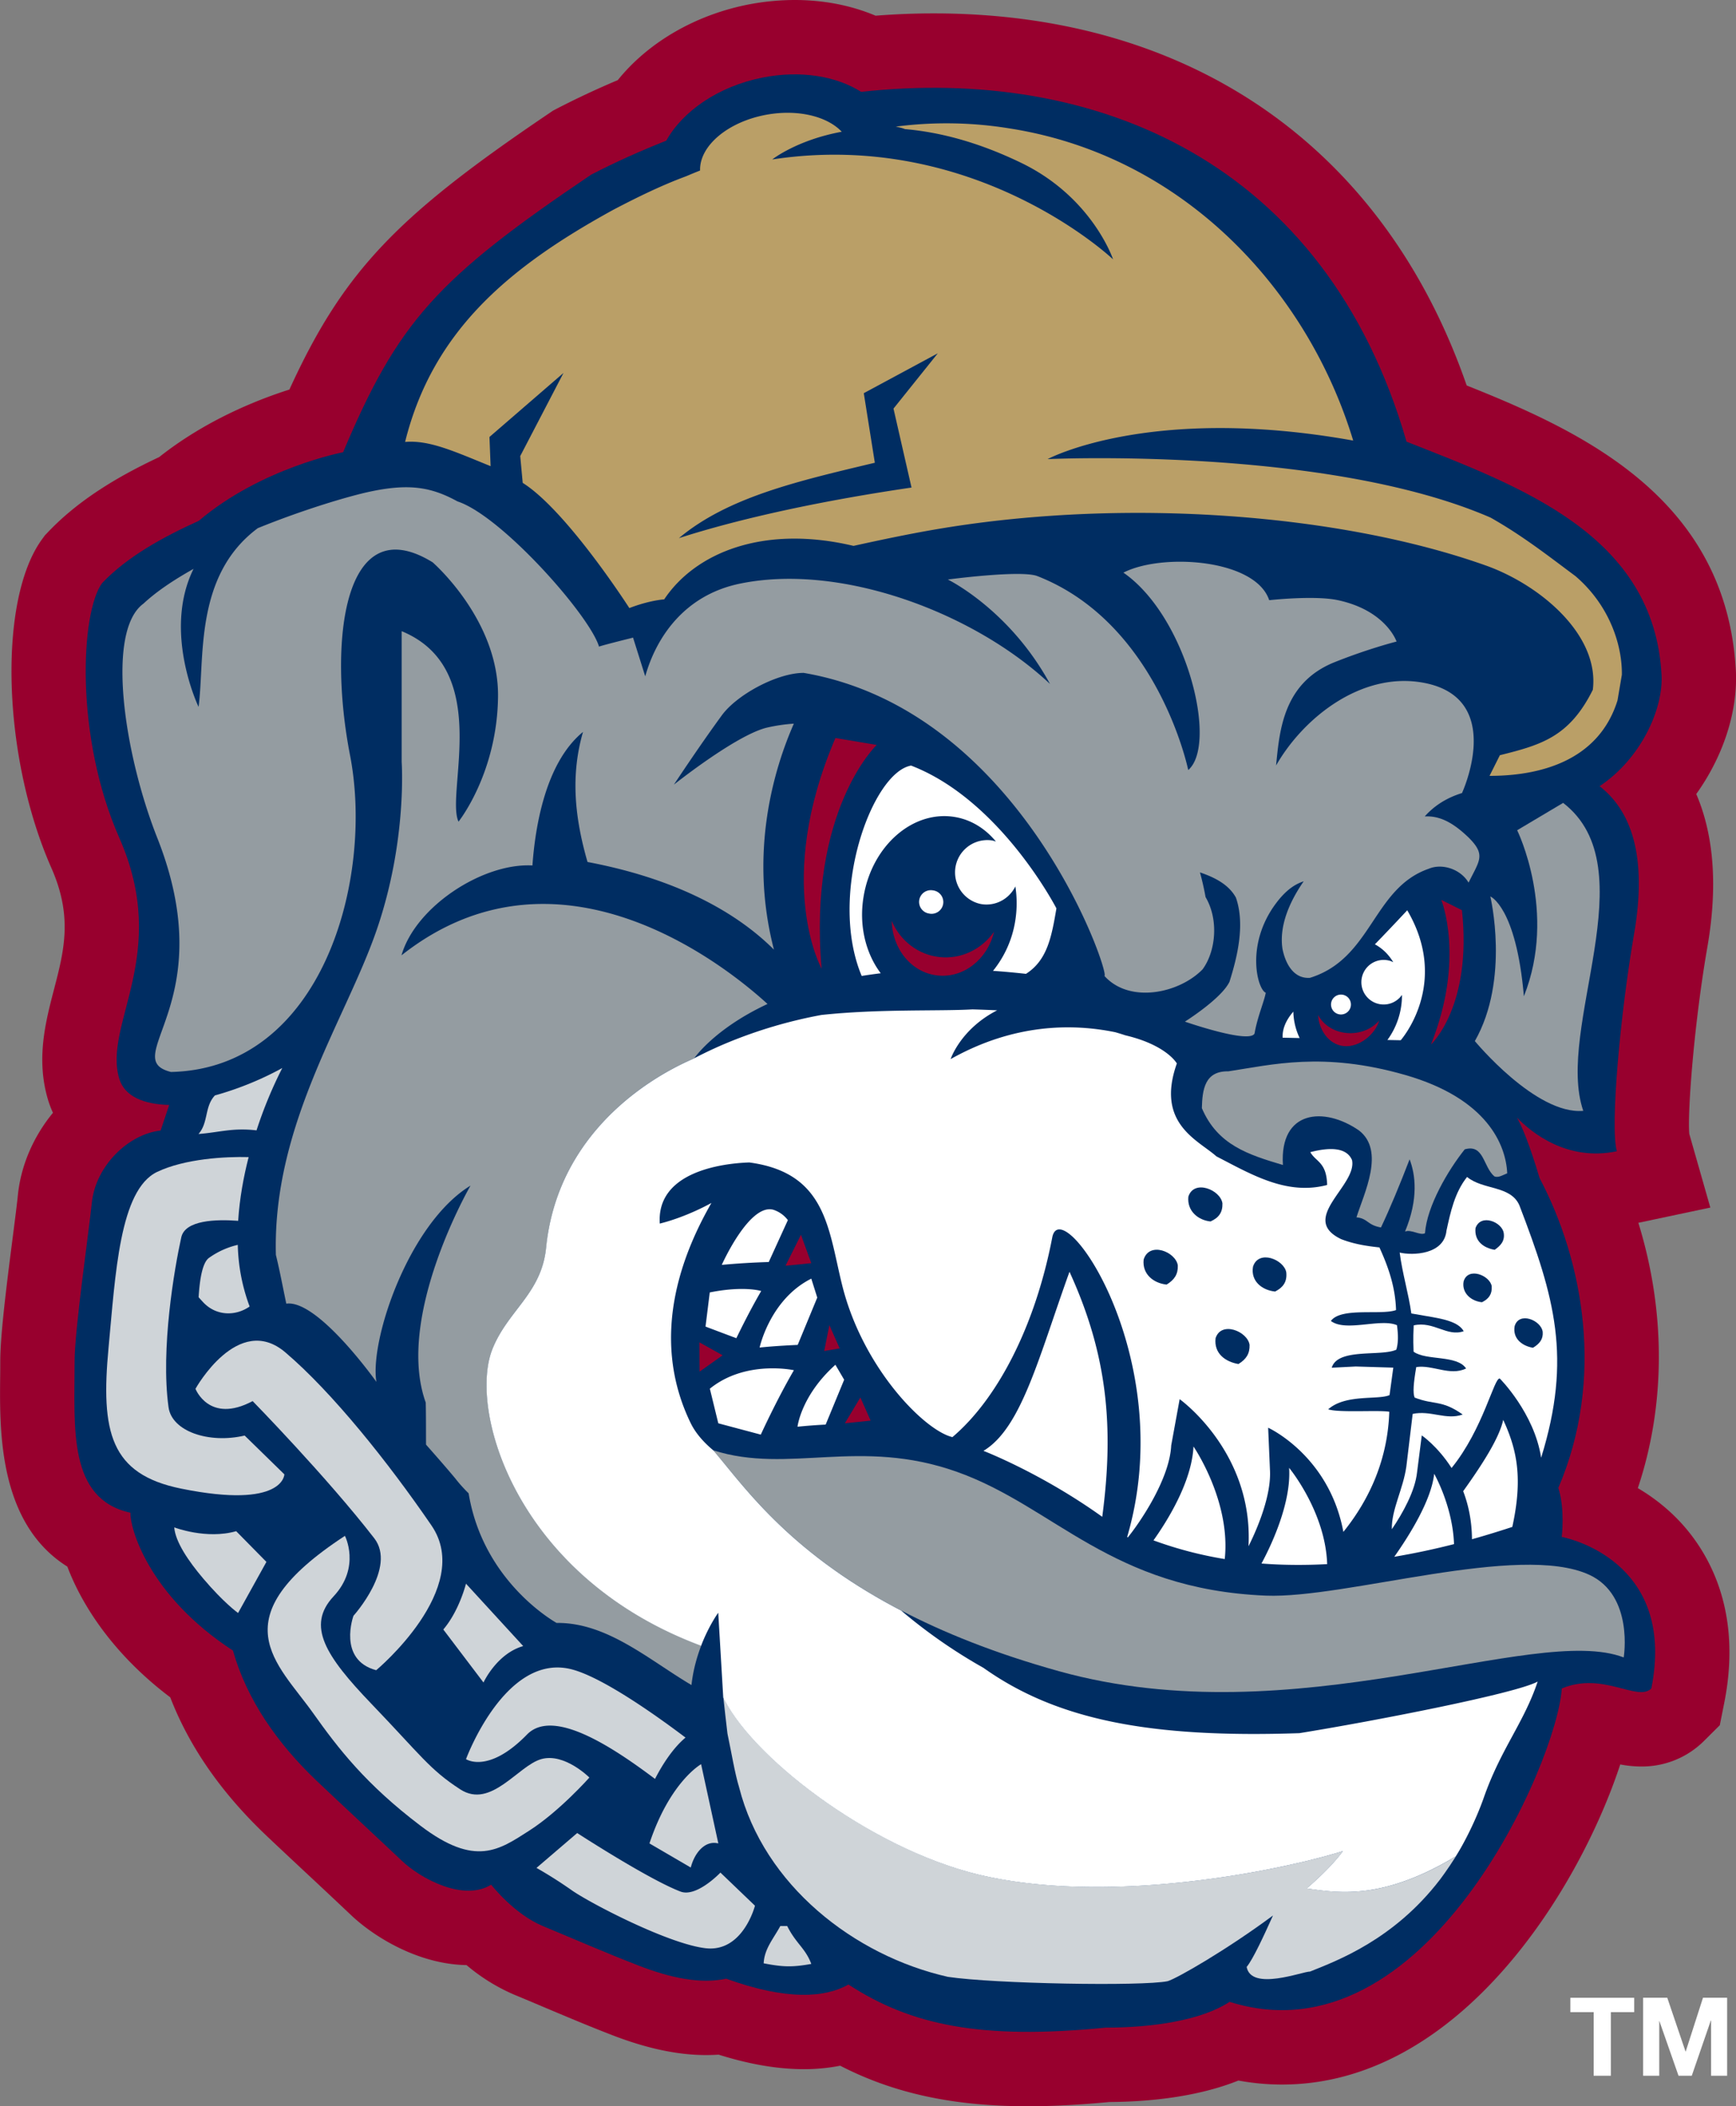
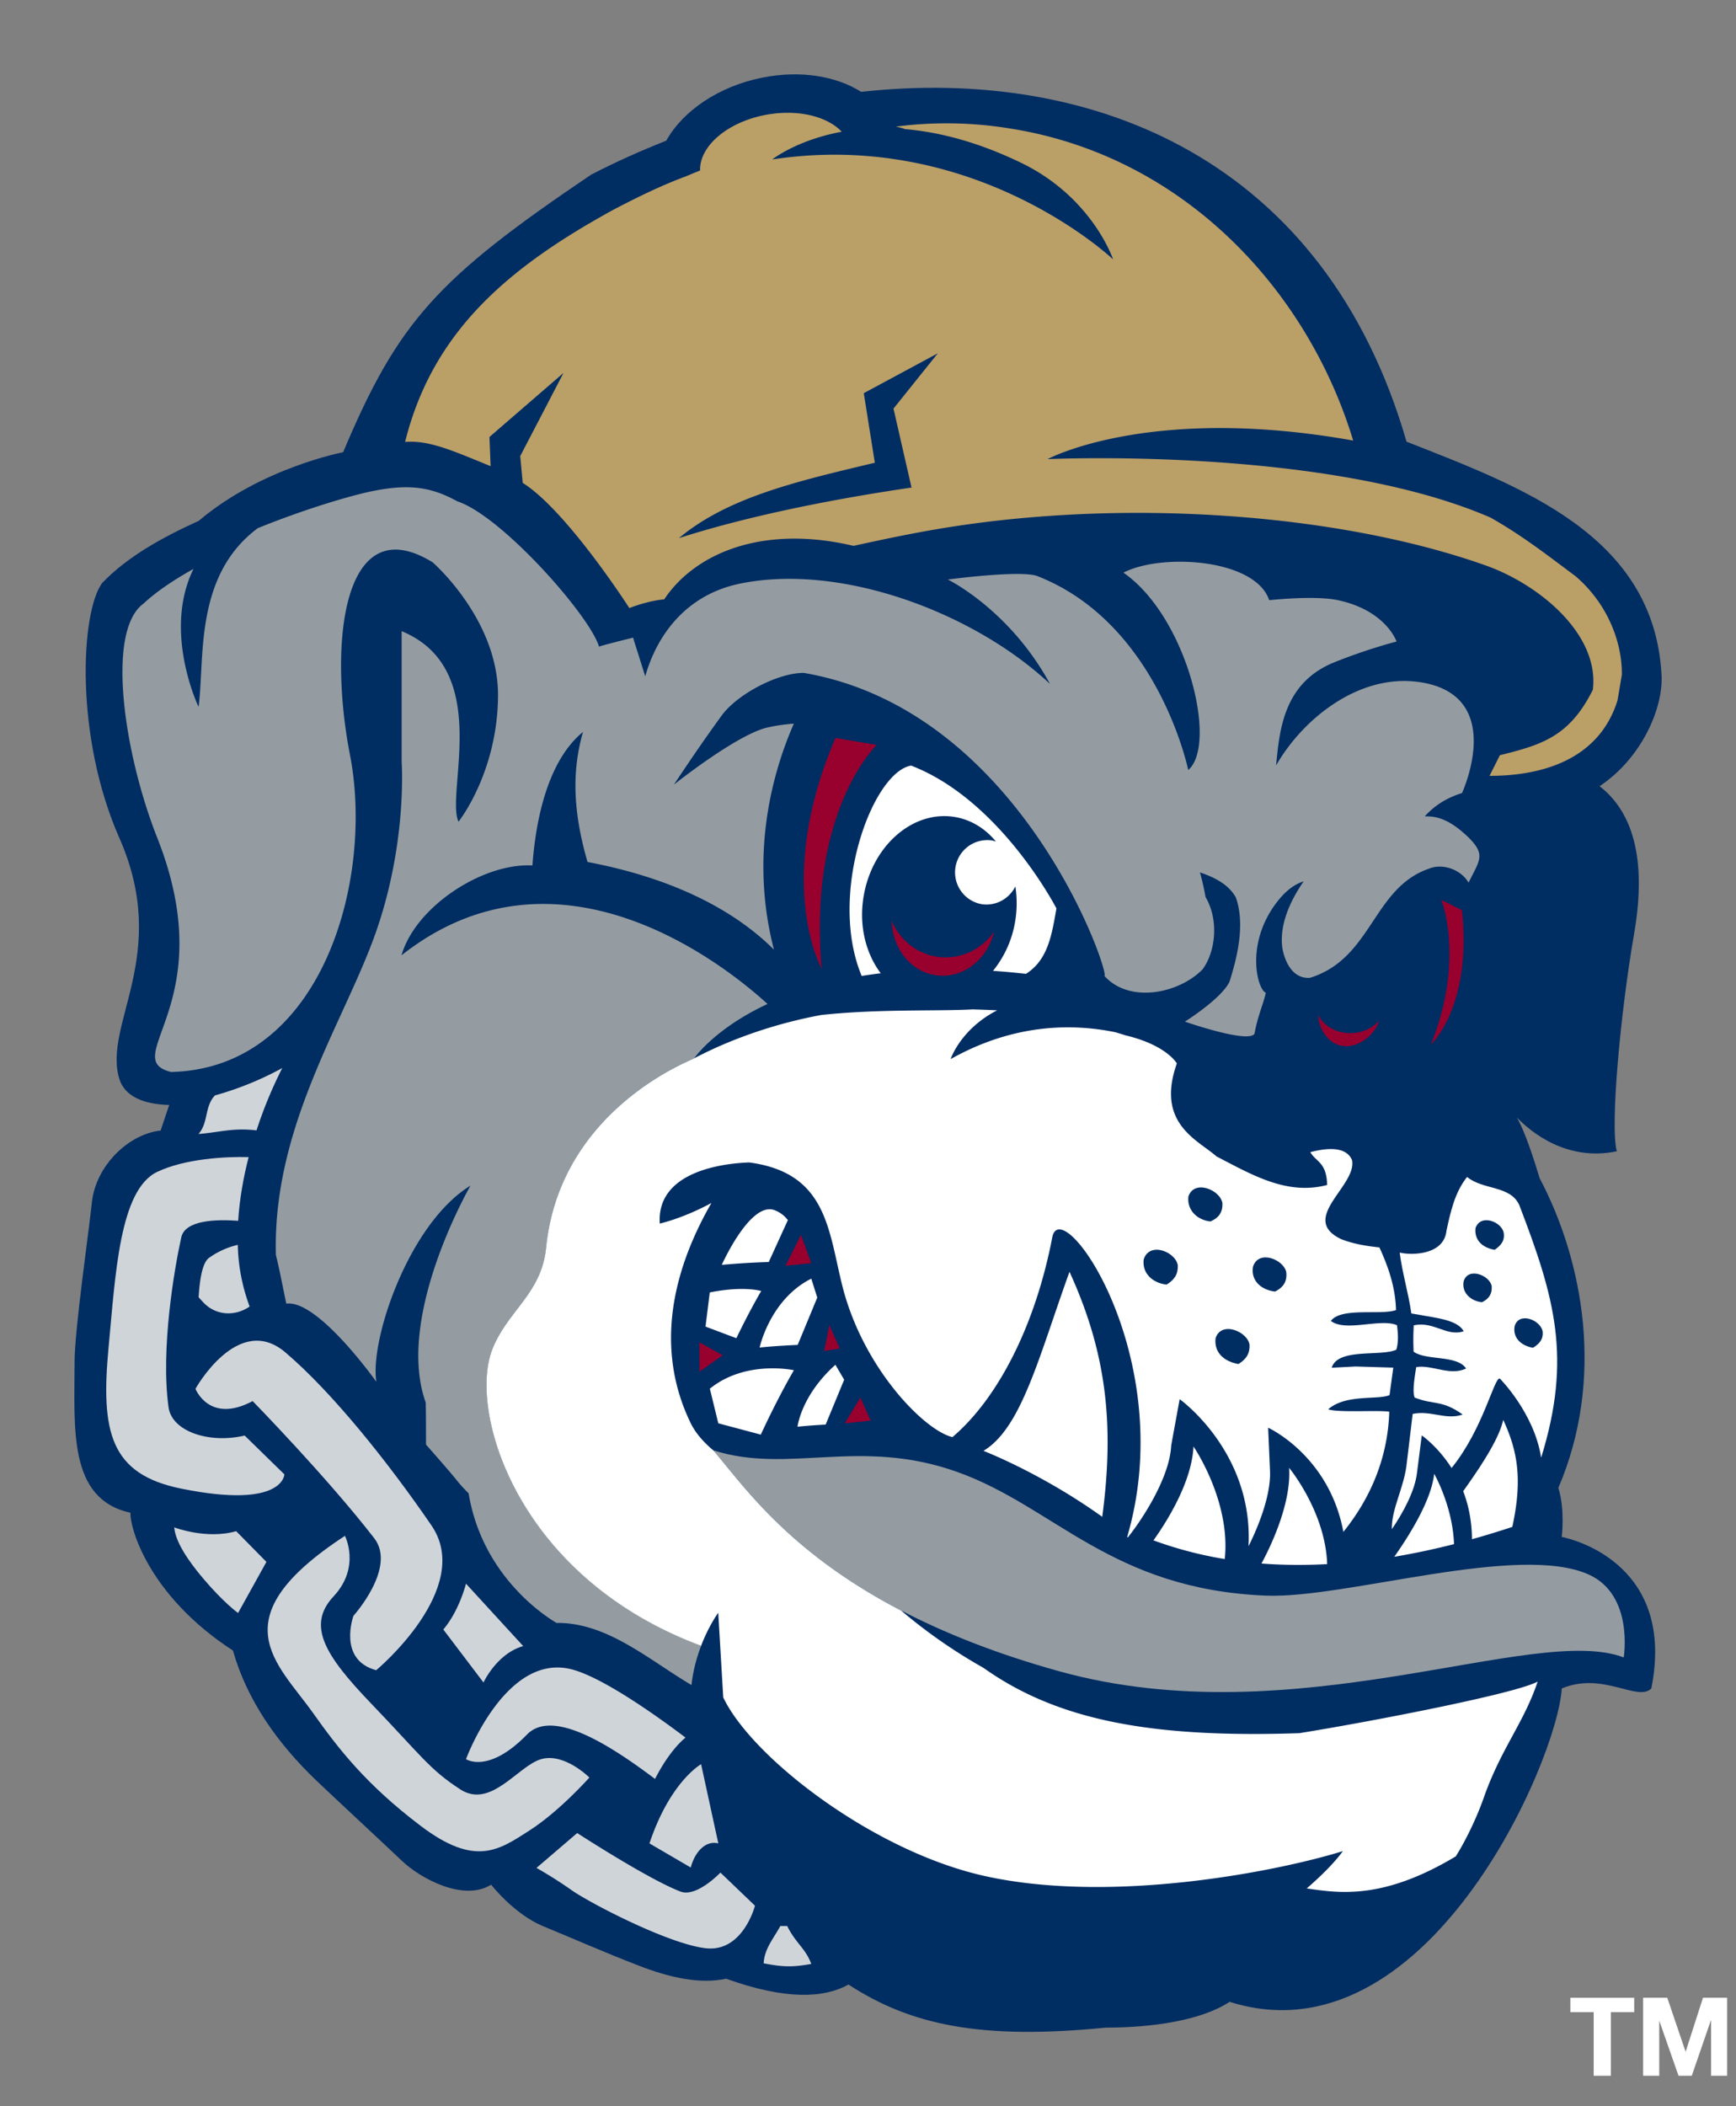
<svg xmlns="http://www.w3.org/2000/svg" viewBox="0 0 59.362 72.003">
  <rect x="0" y="0" width="59.362" height="72.003" fill="#808080" stroke="none" />
-   <path d="m35.152 72.003c-2.539 0-4.573-.434-6.422-1.386a6.347 6.347 0 0 1 -1.243.118c-.89 0-1.848-.162-2.913-.496a6.731 6.731 0 0 1 -.429.014c-.978 0-2.036-.226-3.236-.691-.843-.327-1.579-.639-2.358-.967-.315-.134-.634-.268-.967-.406a6.473 6.473 0 0 1 -1.632-1.012c-1.625-.024-3.156-.947-3.979-1.738a285.4 285.4 0 0 0 -1.523-1.429c-.598-.559-1.179-1.102-1.384-1.3-1.515-1.446-2.602-3.018-3.244-4.686-1.905-1.438-2.998-3.092-3.519-4.469-2.345-1.471-2.315-4.608-2.298-6.429.003-.198.004-.395.004-.592 0-.839.188-2.389.438-4.33.074-.576.136-1.065.163-1.337.105-1.045.545-2.028 1.201-2.826a3.443 3.443 0 0 1 -.159-.412c-.43-1.401-.099-2.675.193-3.8.348-1.336.648-2.491-.089-4.16-1.683-3.816-1.832-9.175-.312-11.243l.097-.132.112-.116c1.136-1.192 2.585-1.985 3.789-2.552 1.558-1.233 3.283-1.936 4.454-2.309 1.86-4.066 3.695-5.942 8.896-9.454l.122-.083.133-.069a29.772 29.772 0 0 1 2.078-.972c1.035-1.284 2.64-2.226 4.466-2.585a8.409 8.409 0 0 1 1.584-.154c.99 0 1.931.184 2.766.537a25.182 25.182 0 0 1 1.987-.079c8.836 0 15.414 4.616 18.225 12.72 3.975 1.583 8.916 3.876 9.207 9.809.053 1.404-.462 2.906-1.357 4.157.531 1.238.78 2.929.38 5.232-.445 2.555-.685 5.611-.618 6.387l.719 2.518-2.461.521c.934 3.015.94 6.216-.018 9.07a6.56 6.56 0 0 1 1.224.927c.943.909 2.423 2.951 1.73 6.42l-.151.758-.548.545a3 3 0 0 1 -2.142.866 3.85 3.85 0 0 1 -.714-.07c-1.416 4.306-5.52 10.943-11.566 10.943-.496 0-.995-.046-1.491-.137-1.43.573-3.104.726-4.411.734-1.018.096-1.93.145-2.784.145" fill="#98002e" />
  <path d="m53.403 52.54s.118-.94-.116-1.676c1.597-3.724.859-7.751-.641-10.59-.361-1.207-.614-1.788-.776-2.07.485.5 1.709 1.511 3.417 1.152-.235-.825.118-4.709.588-7.418.471-2.707-.117-4.236-1.177-5.062 1.413-.941 2.165-2.62 2.12-3.766-.236-4.826-4.827-6.476-8.722-8.011-2.775-9.608-10.657-12.839-18.649-11.959-.845-.535-2.066-.746-3.366-.489-1.512.297-2.738 1.149-3.298 2.158-.876.346-1.737.731-2.571 1.163-5.264 3.553-6.596 5.015-8.479 9.488 0 0-2.796.529-4.935 2.344-1.256.569-2.457 1.237-3.306 2.129-.735 1-.941 5.243.589 8.711 1.765 4.002-.573 6.37 0 8.239.186.608.847.869 1.705.89l-.293.875c-1.1.119-2.226 1.208-2.353 2.474-.096.943-.589 4.348-.589 5.414 0 2.281-.236 4.709 1.91 5.177-.027.473.581 2.808 3.505 4.712.48 1.703 1.541 3.193 2.855 4.446.43.412 2.519 2.357 2.913 2.733.638.614 2.119 1.413 3.061.824 0 0 .779 1.004 1.765 1.414 1.133.47 2.119.903 3.27 1.349 1.084.422 2.118.643 2.999.451 2.077.747 3.372.655 4.185.2 2.128 1.387 4.523 1.896 8.794 1.473 1.59 0 3.268-.243 4.238-.882 6.71 2.118 11.205-8.215 11.359-10.713 1.413-.588 2.591.471 3.062 0 .821-4.121-2.475-5.061-3.064-5.18" fill="#002d62" />
  <path d="m27.389 42.211-.529 1.059.882-.088zm-3.472 3.678.793.442-.788.559zm4.443-.588-.177.883.53-.089zm1.06 2.472-.53.882.882-.09z" fill="#98002e" />
  <g fill="#cfd4d8">
    <path d="m6.684 47.477s.469 1.212 1.955.42c0 0 2.532 2.589 4.158 4.688.777 1.003-.71 2.651-.71 2.651s-.551 1.506.777 1.861c0 0 3.362-2.8 1.89-4.949-1.473-2.149-3.381-4.542-4.997-5.917s-3.073 1.246-3.073 1.246m.262 6.482c-.505-.596-.948-1.249-.988-1.745 0 0 1.099.422 2.118.13l1.034 1.05-.969 1.747s-.481-.339-1.195-1.182" />
    <path d="m11.795 52.504s.549 1.067-.39 2.07c-.937 1.003-.273 2.037 1.295 3.671 1.681 1.751 1.989 2.246 3.04 2.926 1.051.679 1.973-.809 2.765-1.034.793-.229 1.649.629 1.649.629s-1.017 1.148-2.052 1.812c-1.035.662-1.843 1.262-3.72-.162-1.876-1.421-2.817-2.645-3.671-3.847-1.228-1.73-3.25-3.234 1.084-6.065" />
    <path d="m15.934 54.138s-.226.921-.775 1.567l1.374 1.812s.452-.987 1.358-1.245zm2.411 9.717 1.392-1.192s2.433 1.581 3.531 2c.551.212 1.367-.648 1.367-.648l1.181 1.132s-.403 1.583-1.665 1.456c-1.262-.13-3.995-1.554-4.608-1.989a14.938 14.938 0 0 0 -1.198-.759" />
    <path d="m23.621 63.842c.118-.473.471-.942.942-.824l-.589-2.708s-1.06.588-1.766 2.708zm-.18-4.442c-.868-.656-2.895-2.125-3.981-2.354-2.216-.468-3.525 3.091-3.525 3.091s.761.517 2.085-.841c.878-.9 2.844.363 4.378 1.517.235-.457.596-1.039 1.043-1.413m3.242 6.442c-.248.453-.543.776-.57 1.275.642.122.958.142 1.629.02-.207-.546-.52-.688-.824-1.295m-19.568-28.395c-.363.382-.218.933-.563 1.319.715-.054 1.163-.22 1.985-.124a14.67 14.67 0 0 1 .881-2.132c-.772.426-1.584.738-2.303.937m-.209 5.558c-.226.168-.315.764-.349 1.342.098.11.158.173.158.173.432.462 1.092.487 1.586.143a6.41 6.41 0 0 1 -.405-2.107 2.756 2.756 0 0 0 -.99.449" />
    <path d="m5.763 48.107c-.275-1.994.201-4.75.436-5.81.132-.59 1.192-.619 1.945-.563.048-.761.184-1.502.358-2.178-.797-.023-2.187.057-3.127.505-1.293.613-1.428 3.531-1.662 5.996-.273 2.892.052 4.341 2.486 4.833 3.51.711 3.525-.489 3.525-.489l-1.358-1.326c-1.225.286-2.49-.143-2.603-.968" />
  </g>
  <path d="m53.875 19.697c-.915-.68-1.797-1.375-2.904-2.002-5.621-2.444-15.148-2-15.148-2s3.49-1.882 10.449-.634c-1.553-5.126-5.78-9.736-11.745-10.67a13.397 13.397 0 0 0 -3.897-.062c.16.031.257.059.311.084 1.136.098 2.465.422 3.982 1.156 2.432 1.177 3.138 3.297 3.138 3.297s-4.708-4.475-11.654-3.415c0 0 .833-.663 2.376-.947-.486-.518-1.469-.773-2.541-.588-1.341.233-2.329 1.069-2.303 1.913-.184.073-.35.142-.481.198-.834.308-1.652.708-2.478 1.14-3.514 1.928-6.176 4.104-7.128 7.941.823-.07 1.66.314 2.924.828l-.039-.998 2.531-2.188-1.479 2.841.085.916c1.512.952 3.646 4.28 3.646 4.28.707-.271 1.192-.297 1.192-.297 1.059-1.589 3.384-2.561 6.474-1.829.999-.22 2.028-.436 3.018-.599 6.371-1.052 13.669-.485 18.601 1.269 1.851.658 3.896 2.367 3.661 4.25-.802 1.611-1.765 1.884-3.178 2.236l-.354.706c1.648.001 3.717-.467 4.376-2.578l.149-.876c.016-.988-.403-2.359-1.584-3.372m-22.706-3.03c-2.954.433-5.756 1.022-7.953 1.729 1.681-1.405 4.063-1.948 6.699-2.577l-.378-2.378 2.531-1.363-1.515 1.89z" fill="#ba9f67" />
  <path d="m49.784 63.459.002-.004z" fill="#fff" />
  <path d="m54.345 53.835c-2.401-1.107-8.327.823-11.062.712-5.301-.22-7.213-3.038-10.553-4.229-3.341-1.191-5.749.086-8.339-.738 1.063 1.247 2.591 3.486 6.426 5.479l-.02-.013c1.447.755 3.211 1.472 5.419 2.086 8.073 2.245 16.245-1.648 19.306-.472.001 0 .353-2.119-1.177-2.825" fill="#949ca1" />
  <path d="m16.843 46.111c.531-1.325 1.677-1.896 1.834-3.46.471-4.708 4.897-6.381 5.063-6.475 0 0 .677-1.001 2.505-1.855-1.522-1.392-7.199-5.862-12.516-1.663.475-1.659 2.775-3.165 4.477-3.072.093-1.29.435-3.506 1.73-4.565-.427 1.477-.29 2.909.154 4.446 3.396.642 5.32 1.942 6.375 2.997-.867-3.342.013-6.208.68-7.725a5.72 5.72 0 0 0 -.933.138c-1.061.265-3.168 1.946-3.168 1.946s.841-1.278 1.624-2.349c.514-.723 1.915-1.474 2.815-1.471 7.498 1.283 10.513 10.396 10.28 10.357.859.958 2.557.601 3.36-.224.454-.622.555-1.702.101-2.468a9.235 9.235 0 0 0 -.192-.845c.54.183.99.429 1.229.86.324.926.042 2.051-.219 2.879-.28.583-1.525 1.363-1.525 1.363s2.2.766 2.382.407c.094-.559.333-1.104.383-1.395-.282-.109-.707-1.647.353-3.06.376-.502.696-.666.944-.749-.516.744-.836 1.551-.727 2.299.096.496.372 1.04.941 1.001 2.126-.66 2.145-3.063 4.061-3.729.455-.192 1.082.004 1.364.474.367-.751.598-.944.01-1.532-.563-.546-1.018-.757-1.51-.731.273-.306.67-.612 1.274-.799 0 0 1.499-3.231-1.295-3.767-2.118-.406-4.12 1.177-5.062 2.824.118-1.177.236-2.824 2.001-3.531 1.176-.47 2.119-.705 2.119-.705s-.354-1.059-2.001-1.414c-.803-.173-2.354 0-2.354 0-.471-1.413-3.667-1.62-4.985-.942 2.177 1.512 3.237 5.87 2.216 6.748 0 0-1.025-5.014-5.159-6.63-.555-.216-3.061.117-3.061.117s2.109 1.025 3.494 3.571c-2.586-2.43-7.137-4.147-10.608-3.429-1.933.401-2.873 1.882-3.233 3.168l-.417-1.323s-1.149.285-1.163.309c-.314-1.063-3.329-4.469-4.838-4.965-.88-.483-1.635-.627-3.009-.332-.709.152-2.243.604-3.821 1.245-2.191 1.628-1.808 4.476-2.026 6.111 0 0-1.235-2.568-.172-4.719-.664.371-1.263.769-1.712 1.188-1.294.942-.66 5.147.471 8.006 2.237 5.651-1.374 7.539.47 8.005 5.18-.118 6.946-6.593 6.122-10.83-.751-3.856-.235-8.476 2.825-6.593 0 0 2.266 1.965 2.236 4.592-.029 2.624-1.351 4.274-1.351 4.274-.455-.979 1.194-5.218-1.944-6.512v4.473s.196 2.709-.864 5.768c-1.06 3.062-3.555 6.643-3.437 11.082.13.524.235 1.094.356 1.666 1.079-.151 3.081 2.674 3.081 2.674-.236-1.411 1.1-5.414 3.218-6.709 0 0-2.589 4.474-1.531 7.416.011.479.007.96.01 1.438.35.396.689.783 1.001 1.156.14.182.295.351.456.51.504 3.066 3.005 4.424 3.007 4.43 1.729-.021 3.164 1.268 4.613 2.123.056-.514.188-.968.333-1.348-6.328-2.354-7.975-8.047-7.135-10.145" fill="#949ca1" />
-   <path d="m44.687 64.556c.502-.438.941-.873 1.237-1.276-2.226.688-7.89 1.819-12.253.85-3.811-.848-7.958-4.049-8.936-6.104.005.058.115 1.041.14 1.237.145.682.247 1.339.4 1.842.848 3.331 3.923 5.747 7.137 6.474 1.581.238 6.642.327 7.514.149.317-.092 2.028-1.076 3.603-2.246-.307.683-.68 1.492-.9 1.759.158.84 1.928.149 2.167.158.923-.371 2.865-1.089 4.437-3.136 0 0 .264-.345.551-.803-2.523 1.515-4.031 1.247-5.097 1.096" fill="#cfd4d8" />
-   <path d="m53.451 27.447-1.572.935s1.378 2.793.23 5.676c-.265-3.059-1.148-3.413-1.148-3.413s.678 2.826-.529 4.945c0 0 2.089 2.529 3.707 2.384-.97-2.826 2.208-8.3-.688-10.527m-5.401 9.301c-2.808-.807-4.559-.348-6.048-.124-.809-.016-.889.631-.905 1.258.538 1.264 1.595 1.592 2.772 1.944-.117-1.884 1.414-2.002 2.6-1.182.903.695.176 2.143-.085 2.971.385.033.371.268.838.346.301-.632.649-1.471.979-2.329.197.516.312 1.342-.156 2.468.223-.082.516.148.682.058.066-.923.786-2.152 1.36-2.868.66-.188.621.588 1.013.926.141.053.278-.042.439-.106-.045-.97-.68-2.555-3.489-3.362" fill="#949ca1" />
-   <path d="m45.974 34.022a.34.34 0 1 0 -.21.646.34.34 0 0 0 .21-.646m-2.114 1.452.581.012a2.21 2.21 0 0 1 -.216-.903c-.224.259-.381.56-.365.891m4.26-4.356s-.525.566-1.106 1.164c.261.141.473.352.629.612-.028-.014-.056-.028-.089-.04a.762.762 0 1 0 .386 1.157 2.583 2.583 0 0 1 -.498 1.541l.455.009c-.001.001 1.704-1.923.223-4.443m-16.223-.681a.401.401 0 1 0 -.135.791.402.402 0 1 0 .135-.791" fill="#fff" />
  <path d="m29.532 30.637c.295-1.738 1.694-2.95 3.124-2.707.558.095 1.038.399 1.399.838-.045-.014-.088-.029-.137-.038a1.104 1.104 0 0 0 -.37 2.176c.494.084.962-.177 1.172-.604.06.386.061.795-.01 1.214a3.608 3.608 0 0 1 -.754 1.673c.363.024.741.06 1.127.102.733-.466.878-1.28 1.041-2.237 0 0-1.909-3.705-4.969-4.882-1.332.229-2.854 4.408-1.69 7.191.21-.034.427-.064.651-.092-.509-.676-.755-1.628-.584-2.634" fill="#fff" />
  <path d="m46.051 35.314c-.445-.04-.806-.285-.977-.614.014.478.351 1.014.883 1.062.535.047 1.073-.413 1.206-.877-.25.293-.667.469-1.112.429m-16.073-9.848s-2.354 2.236-1.883 7.651c0 0-1.647-2.943.472-7.888zm19.306 5.296s.825 2.002-.353 4.945c0 0 1.414-1.297 1.06-4.592zm-17.155 1.956c-.747-.08-1.353-.571-1.637-1.236.022.961.677 1.77 1.57 1.865.894.095 1.705-.558 1.929-1.493-.418.59-1.115.944-1.862.864" fill="#98002e" />
  <path d="m51.954 41.202c-.304-.684-1.235-.513-1.788-.967-.423.53-.565 1.197-.704 1.834-.081.828-1.166.854-1.6.751.09.707.304 1.402.398 2.081l.496.086c.555.093 1.11.188 1.295.521-.575.202-1.023-.354-1.71-.2-.026.505-.007.751-.004.9.428.313 1.487.103 1.796.575-.557.267-1.15-.136-1.705-.049-.095.556-.12.88-.056 1.042.675.265.92.066 1.644.58-.575.202-1.086-.153-1.71-.021l-.216 1.797c-.108.774-.514 1.479-.496 2.145.371-.545.793-1.301.862-1.945l.161-1.262s.542.368 1.019 1.114c1.088-1.34 1.458-3.116 1.65-3.058 0 0 1.177 1.175 1.413 2.706 1.058-3.413.464-5.479-.745-8.63" fill="#fff" />
  <path d="m50.734 61.464c.584-1.675 1.375-2.567 1.846-3.979-.737.41-5.695 1.369-8.149 1.764-5.091.172-8.288-.448-10.802-2.233a17.935 17.935 0 0 1 -2.811-1.956c-3.835-1.992-5.363-4.232-6.426-5.479-.296-.245-.592-.56-.771-.925-1.517-3.11-.117-6.092.706-7.533 0 0-.824.471-1.766.706-.116-1.765 2.115-2.06 3.062-2.09 2.648.354 2.699 2.294 3.178 4.209.706 2.824 2.814 4.957 3.767 5.18 1.53-1.297 2.825-3.768 3.414-6.827.308-1.603 4.356 4.119 2.562 10.237a.144.144 0 0 0 .019.022c.408-.501 1.431-1.992 1.486-3.147l.289-1.582s2.524 1.799 2.354 5.029c.337-.672.787-1.779.733-2.625l-.061-1.428s2.084.945 2.572 3.561c.933-1.156 1.52-2.534 1.57-4.107-.378-.063-1.721.04-2.089-.083.601-.53 1.708-.312 2.098-.486l.128-.939-1.285-.039-.82.042c.207-.686 1.688-.373 2.209-.617.076-.257.061-.53.023-.836-.56-.247-1.754.242-2.261-.146.353-.478 1.715-.187 2.228-.372-.023-.756-.24-1.424-.568-2.141-.472-.051-.881-.119-1.305-.282-1.474-.701.551-1.83.368-2.704-.193-.453-.797-.434-1.426-.271.185.331.558.337.575 1.122-1.376.363-2.57-.349-3.786-.978-.625-.559-2.084-1.116-1.353-3.176 0 0-.344-.628-1.761-.962 0 0-.12-.041-.339-.105-1.485-.306-3.478-.295-5.636.918 0 0 .335-1.024 1.592-1.668a45.087 45.087 0 0 0 -.846-.032c-1.149.067-3.185-.021-5.165.191a16 16 0 0 0 -3.222.953l-.019.008a14.08 14.08 0 0 0 -1.109.521c-.165.094-4.591 1.767-5.063 6.475-.157 1.565-1.303 2.136-1.834 3.46-.839 2.098.808 7.792 7.134 10.147.268-.697.586-1.129.586-1.129l.171 2.895c.978 2.056 5.125 5.258 8.936 6.104 4.363.97 10.027-.161 12.253-.85-.295.403-.734.839-1.237 1.276 1.066.15 2.574.419 5.097-1.097l.002-.004c.293-.461.682-1.231.952-1.992" fill="#fff" />
  <path d="m50.047 43.809c.147-.516.906-.207.962.164.016.272-.103.431-.333.544-.353-.032-.699-.301-.629-.708m.407-1.825c.178-.511.908-.208.965.165.043.275-.104.432-.309.576-.38-.063-.701-.298-.656-.741m1.338 3.353c.149-.516.908-.205.96.193.02.244-.098.403-.333.544-.35-.058-.702-.3-.627-.737m-10.226.41c-.061.53.344.808.782.883.267-.165.39-.354.381-.656-.07-.463-.971-.827-1.163-.227m2.036-1.595c.264-.137.415-.32.382-.656-.075-.435-.947-.793-1.138-.194-.085.499.313.805.756.85m-3.71-.238c.27-.166.393-.355.383-.656-.071-.464-.972-.827-1.168-.201-.056.505.343.811.785.857m1.502-2.158c.293-.131.416-.32.407-.621-.072-.465-.973-.827-1.165-.228-.052.5.345.809.758.849" fill="#002d62" />
  <path d="m28.566 46.655c-1.178 1.058-1.295 2.118-1.295 2.118.322-.033.651-.057.962-.073l.633-1.534zm-.824-2.944c-1.413.708-1.767 2.355-1.767 2.355.441-.045.901-.072 1.302-.09l.669-1.618zm-1.713.423s-.582-.187-1.759.048l-.145 1.168 1.054.397c.211-.436.519-1.045.85-1.613m-1.756 3.339.289 1.183 1.453.387s.537-1.178 1.132-2.201c.001-.001-1.646-.363-2.874.631m2.174-6.116c-.824-.234-1.766 1.883-1.766 1.883a25.87 25.87 0 0 1 1.606-.097l.654-1.433a1.017 1.017 0 0 0 -.494-.353m10.124 2.119c-1.06 2.943-1.644 5.344-2.942 6.122 0 0 1.974.758 4.062 2.255.409-3.08.174-5.552-1.12-8.377m14.831 5.062c-.137.634-.735 1.552-1.369 2.439.178.461.296 1.009.301 1.642.446-.125.908-.266 1.379-.421.361-1.654.169-2.623-.311-3.66m-10.591.911c-.059 1.215-.902 2.554-1.368 3.209a13.33 13.33 0 0 0 2.437.639c.212-1.988-1.069-3.848-1.069-3.848m4.571 4.021c-.06-1.796-1.301-3.291-1.301-3.291.079 1.232-.648 2.719-.945 3.27.691.054 1.44.064 2.246.021m3.659-3.088c-.097.914-.863 2.127-1.364 2.837a24.906 24.906 0 0 0 2.043-.433c-.047-1.308-.679-2.404-.679-2.404m4.657 18.404h.797v2.175h.587v-2.175h.799v-.492h-2.183zm3.945 1.343h-.008l-.623-1.835h-.826v2.667h.551v-1.871h.005l.655 1.871h.452l.652-1.889h.009v1.889h.549v-2.667h-.826z" fill="#fff" />
</svg>